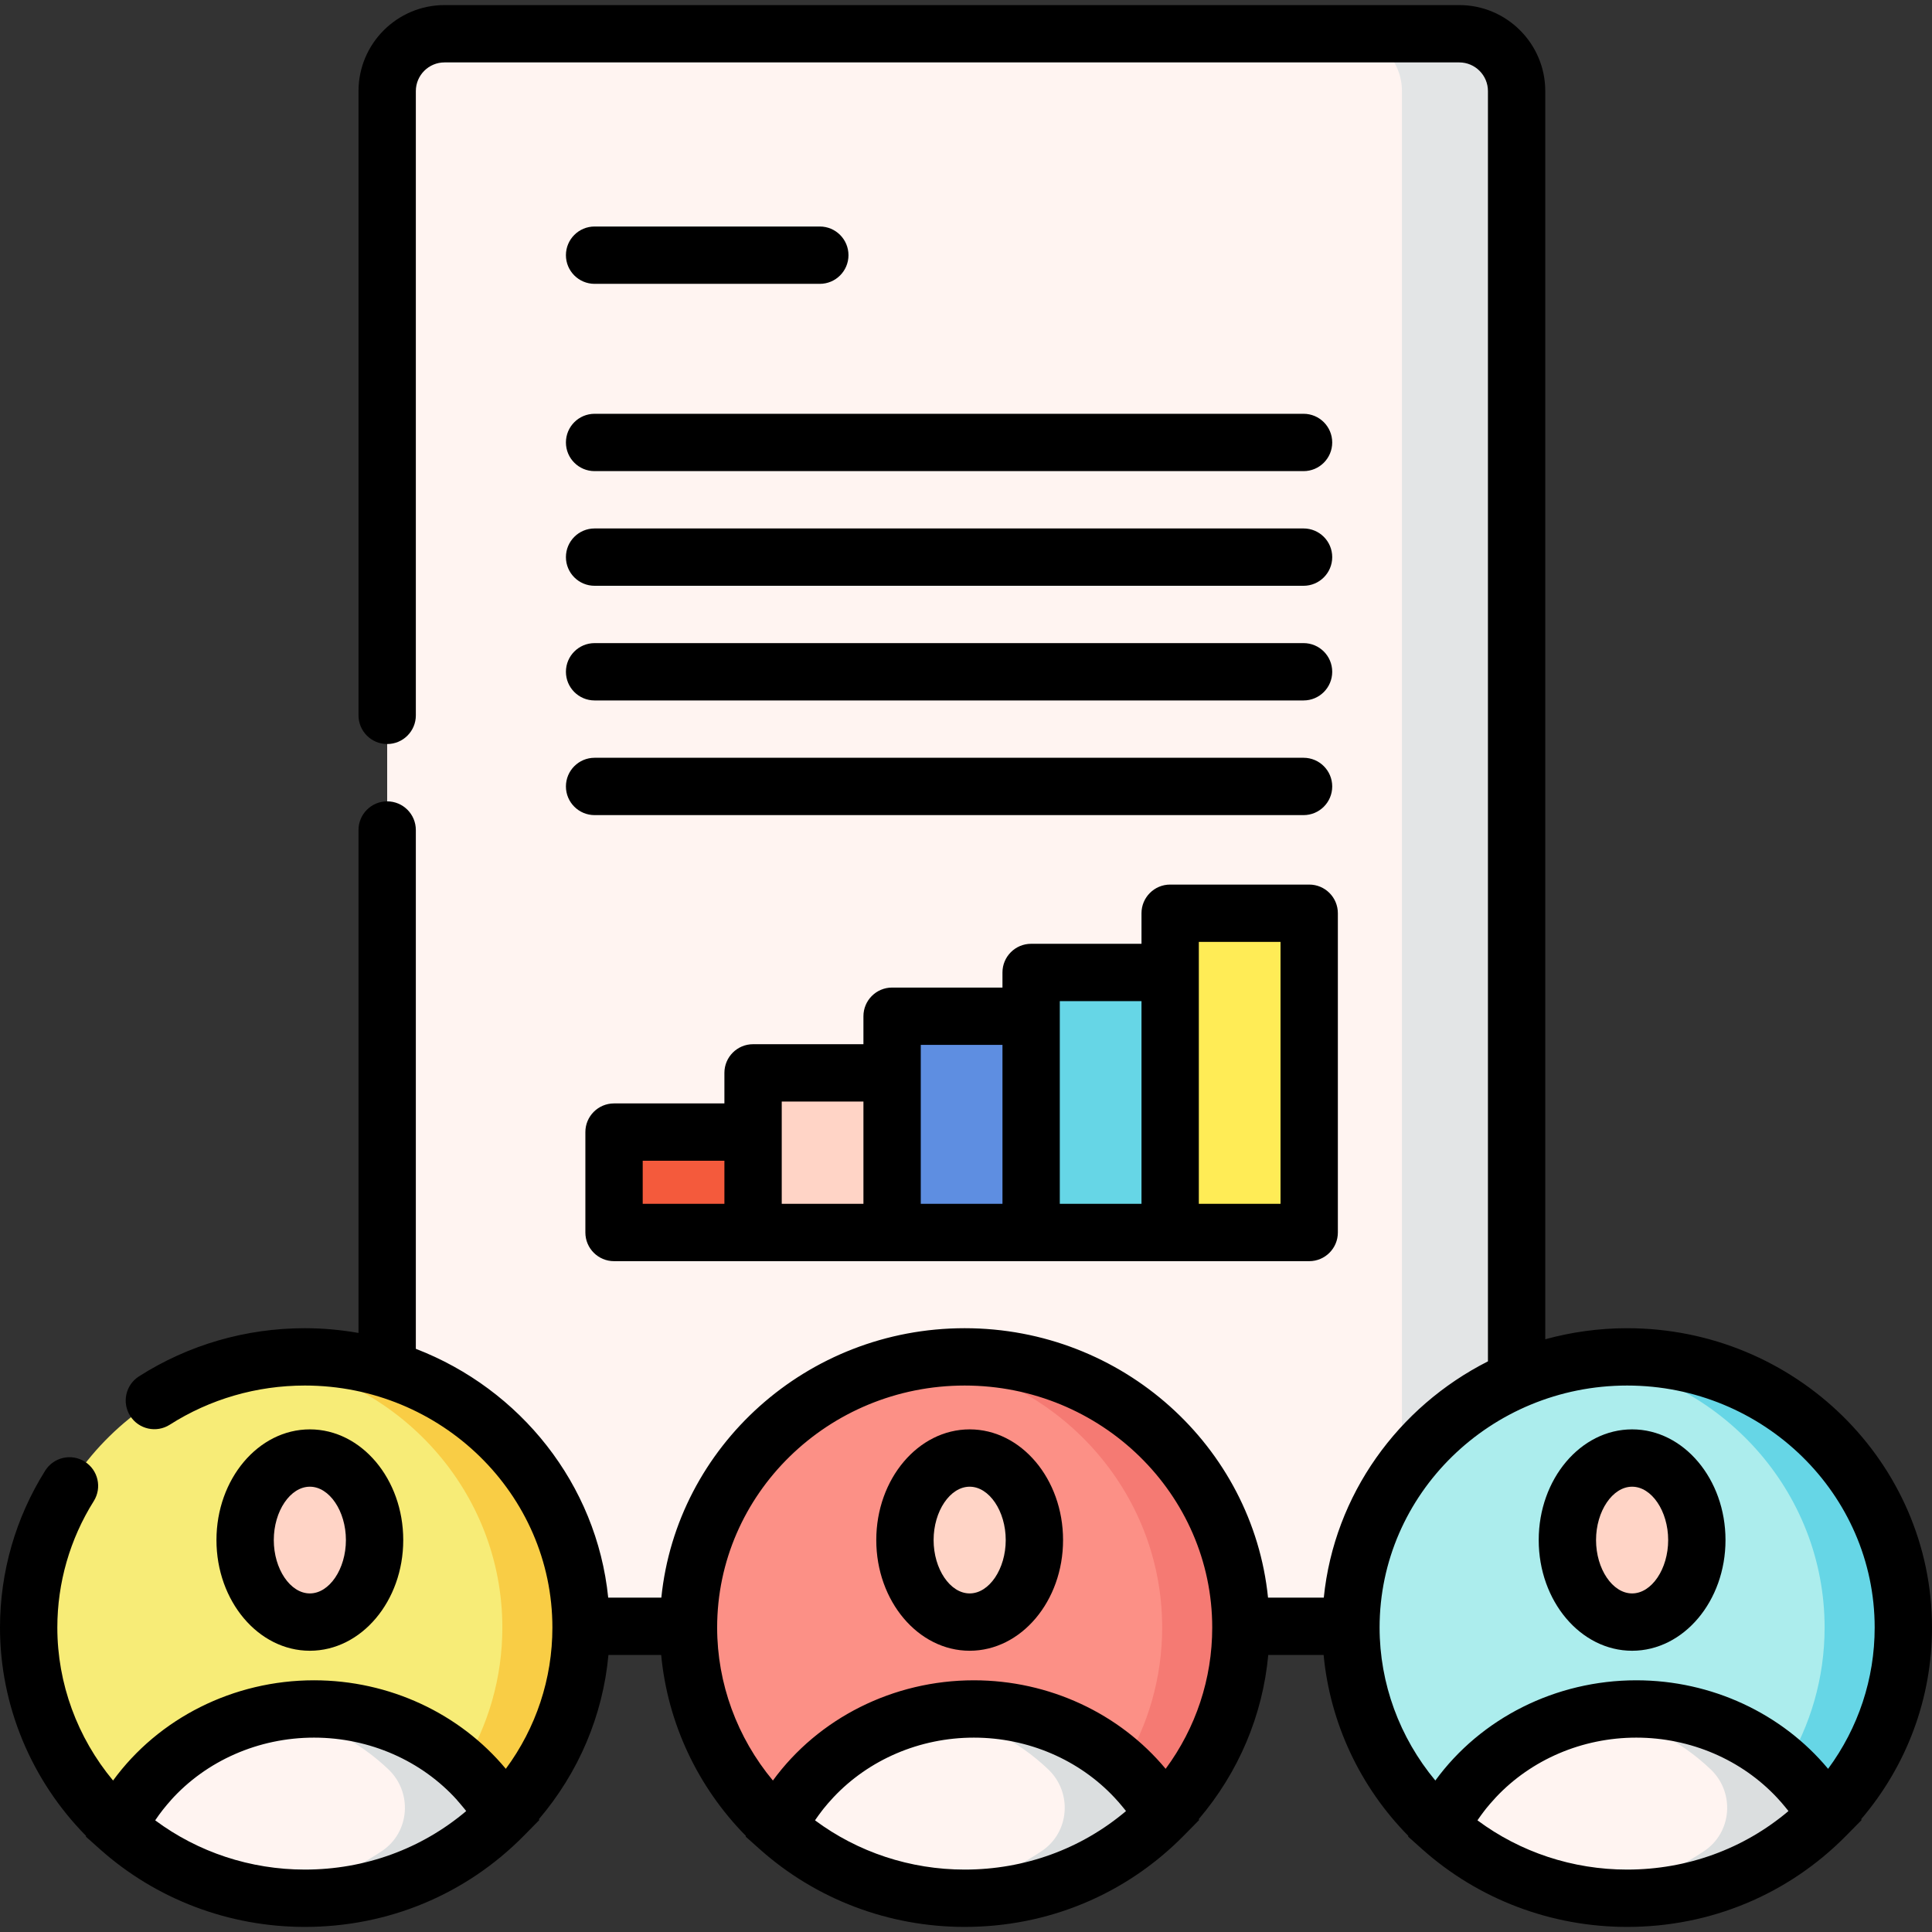
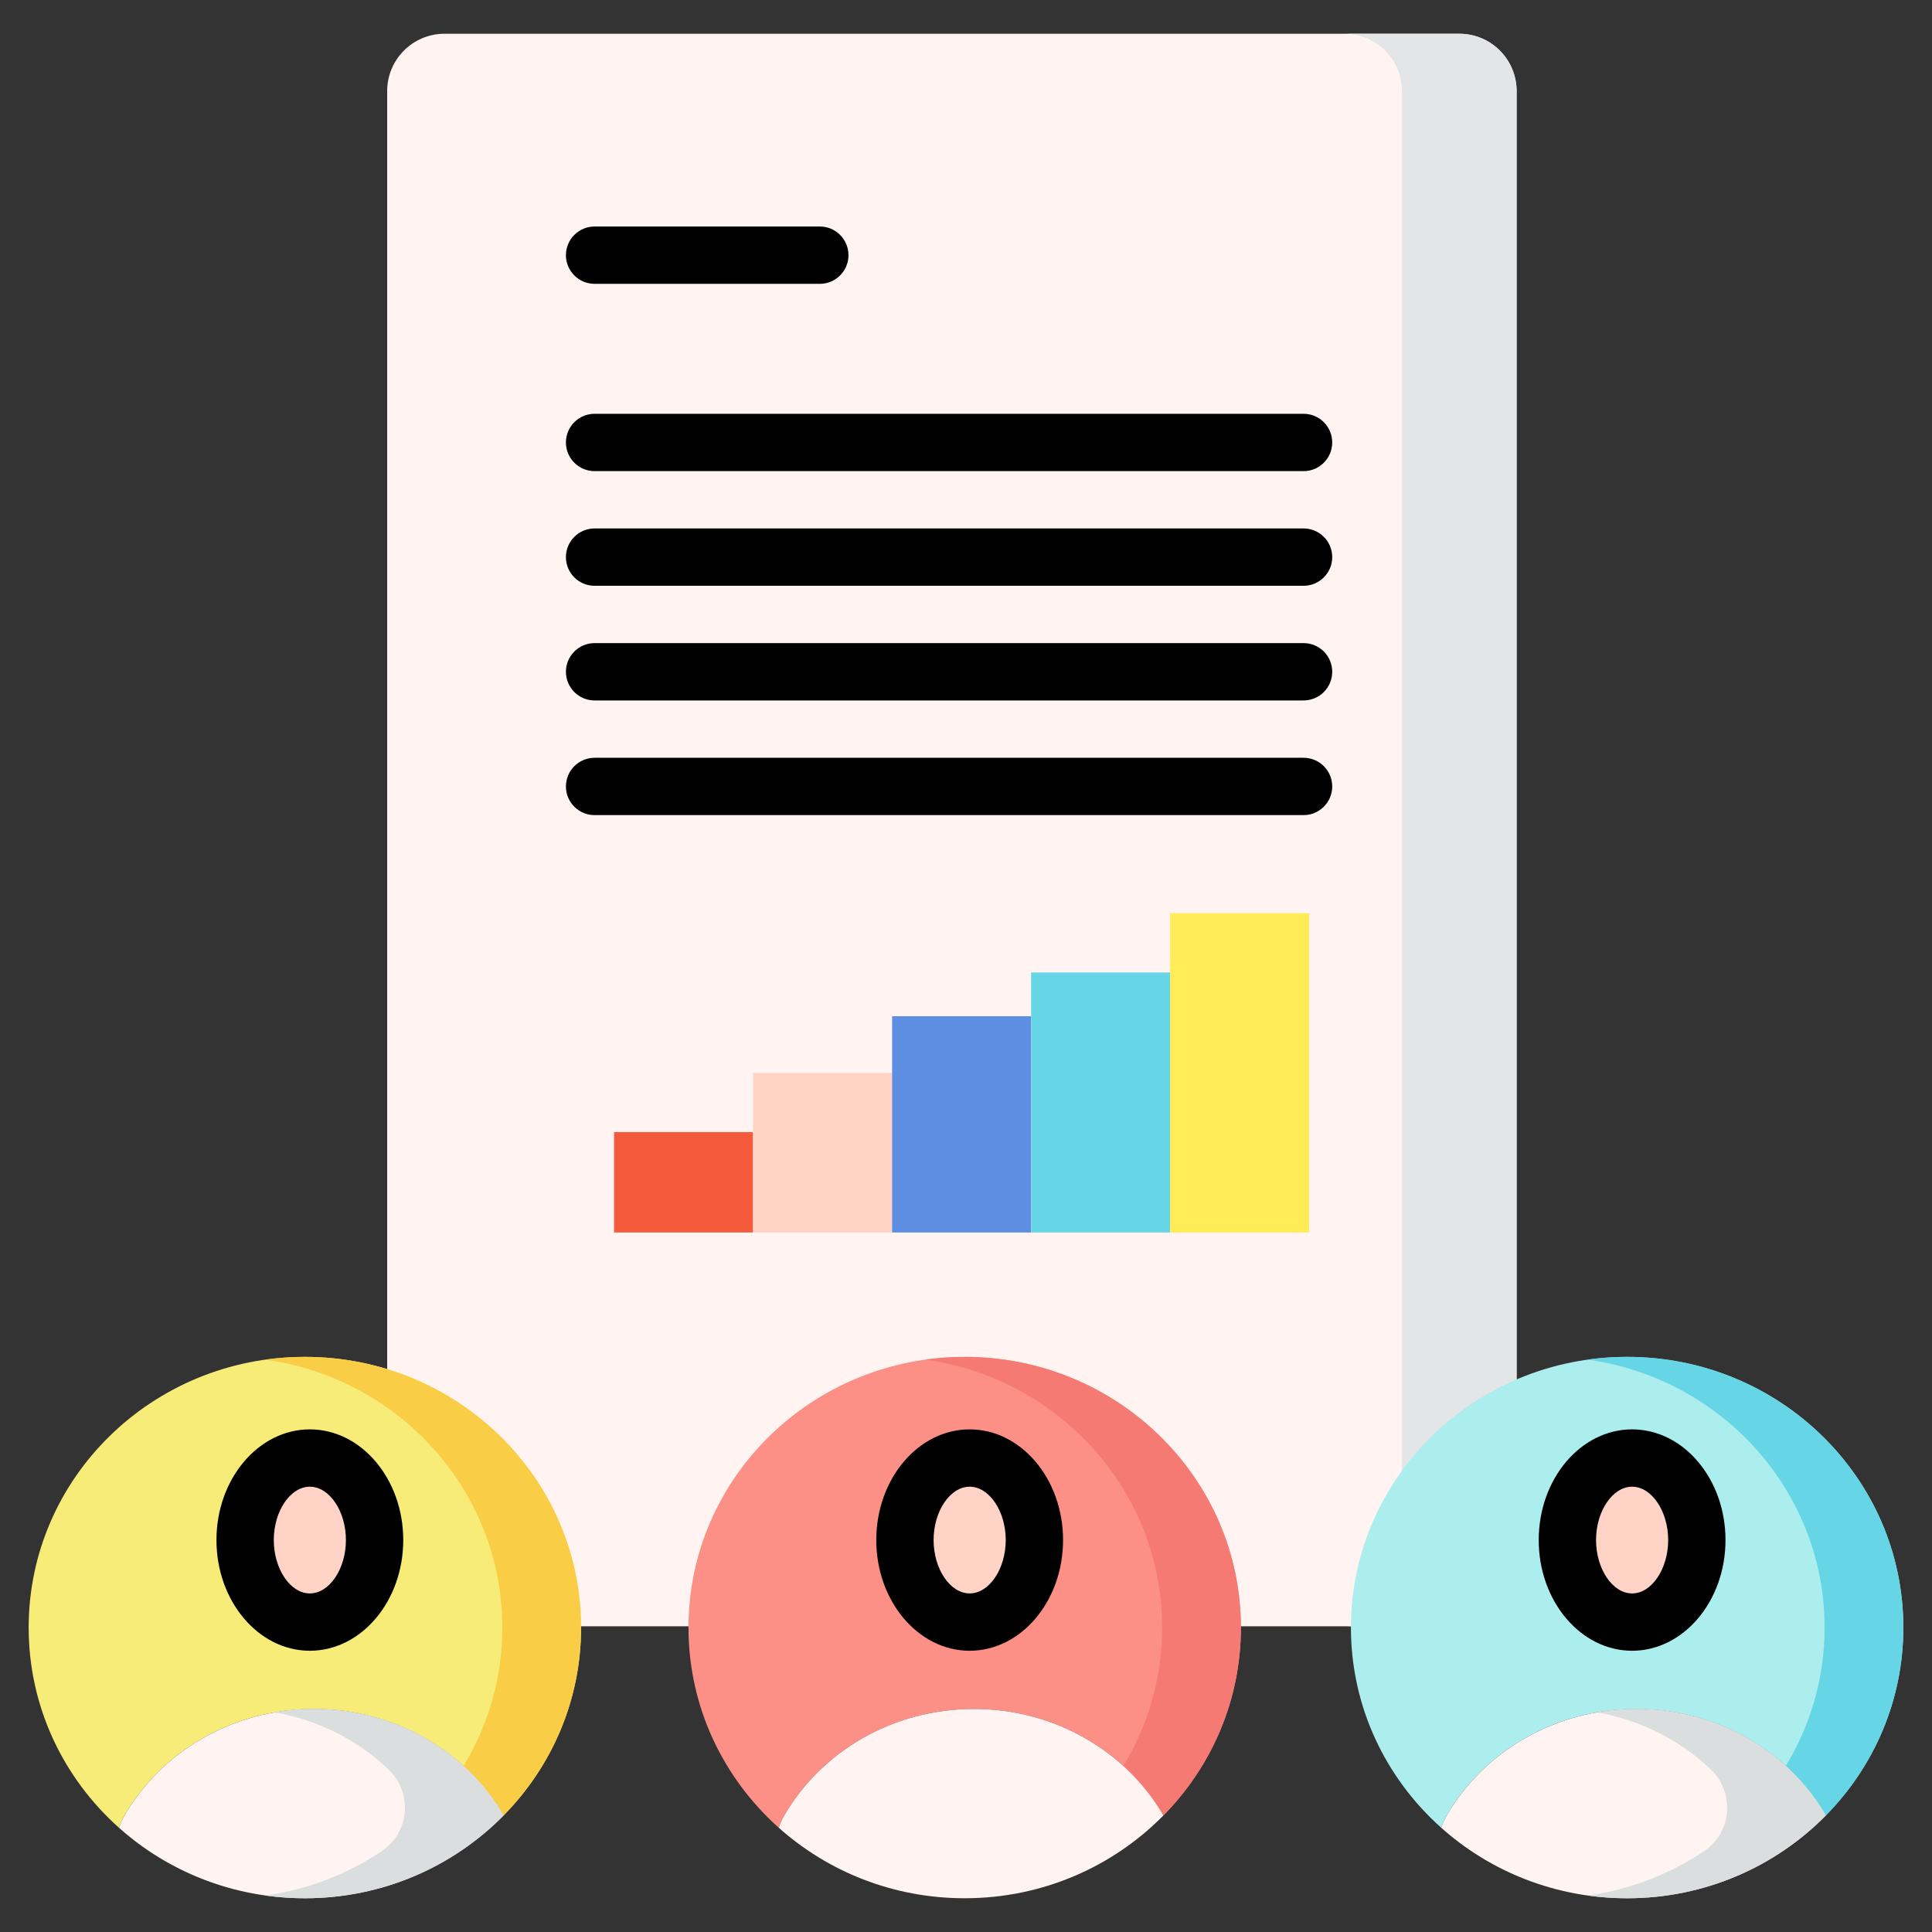
<svg xmlns="http://www.w3.org/2000/svg" version="1.1" id="Capa_1" x="0px" y="0px" viewBox="0 0 505.488 505.488" style="enable-background:new 0 0 505.488 505.488;" xml:space="preserve">
  <rect x="0" y="0" width="505.488" height="505.488" fill="#333333" stroke="none" />
  <g>
    <g>
      <path style="fill:#FFF4F1;" d="M381.805,425.503H116.301c-8.284,0-15-6.716-15-15V23.83c0-8.284,6.716-15,15-15h265.504    c8.284,0,15,6.716,15,15v386.673C396.805,418.788,390.089,425.503,381.805,425.503z" />
    </g>
    <g>
-       <path style="fill:#E3E5E6;" d="M381.805,8.83h-30c8.284,0,15,6.716,15,15v386.673c0,8.284-6.716,15-15,15h30    c8.284,0,15-6.716,15-15V23.83C396.805,15.546,390.089,8.83,381.805,8.83z" />
+       <path style="fill:#E3E5E6;" d="M381.805,8.83h-30c8.284,0,15,6.716,15,15v386.673c0,8.284-6.716,15-15,15h30    c8.284,0,15-6.716,15-15V23.83C396.805,15.546,390.089,8.83,381.805,8.83" />
    </g>
    <g>
      <rect x="160.658" y="296.198" style="fill:#F45A3C;" width="36.376" height="26.271" />
    </g>
    <g>
      <rect x="197.034" y="280.705" style="fill:#FFD4C6;" width="36.376" height="41.765" />
    </g>
    <g>
      <rect x="233.409" y="265.885" style="fill:#5E8EE1;" width="36.376" height="56.585" />
    </g>
    <g>
      <rect x="269.785" y="254.433" style="fill:#66D6E6;" width="36.376" height="68.036" />
    </g>
    <g>
      <rect x="306.161" y="238.94" style="fill:#FFEC56;" width="36.376" height="83.53" />
    </g>
    <g>
      <path style="fill:#F7EC77;" d="M82.162,447.134c21.368,0,39.961,11.254,49.595,27.865c12.545-12.739,20.275-30.061,20.275-49.163    c0-39.114-32.355-70.823-72.266-70.823S7.5,386.721,7.5,425.835c0,20.75,9.107,39.414,23.615,52.367    c0.338-1.036,0.792-2.064,1.373-3.071C42.098,458.447,60.736,447.134,82.162,447.134z" />
    </g>
    <g>
      <g>
        <path style="fill:#F9CD45;" d="M79.766,355.012c-3.497,0-6.935,0.249-10.299,0.719c35.032,4.9,61.967,34.417,61.967,70.104     c0,13.237-3.715,25.618-10.169,36.213c4.149,3.772,7.7,8.134,10.493,12.95c12.544-12.739,20.275-30.061,20.275-49.163     C152.032,386.721,119.677,355.012,79.766,355.012z" />
      </g>
    </g>
    <g>
      <path style="fill:#FFF4F1;" d="M131.757,474.998c-9.634-16.611-28.227-27.865-49.595-27.865    c-21.426,0-40.064,11.314-49.675,27.998c-0.58,1.007-1.034,2.035-1.373,3.071c12.841,11.464,29.912,18.456,48.651,18.456    C100.187,496.658,118.615,488.345,131.757,474.998z" />
    </g>
    <g>
      <path style="fill:#DBDEDF;" d="M82.162,447.134c-3.518,0-6.96,0.311-10.3,0.895c11.518,2.013,21.815,7.339,29.756,14.9    c6.366,6.062,5.616,16.471-1.682,21.371c-8.927,5.994-19.296,10.076-30.493,11.641c3.372,0.473,6.818,0.718,10.323,0.718    c20.421,0,38.849-8.314,51.991-21.66C122.124,458.388,103.531,447.134,82.162,447.134z" />
    </g>
    <g>
      <ellipse style="fill:#FFD4C6;" cx="81.069" cy="402.941" rx="16.935" ry="21.461" />
    </g>
    <g>
      <g>
        <path style="fill:#FC9086;" d="M254.797,447.134c21.368,0,39.961,11.254,49.595,27.865     c12.545-12.739,20.275-30.061,20.275-49.163c0-39.114-32.355-70.823-72.266-70.823s-72.266,31.709-72.266,70.823     c0,20.75,9.107,39.414,23.615,52.367c0.338-1.036,0.792-2.064,1.373-3.071C214.734,458.447,233.371,447.134,254.797,447.134z" />
      </g>
      <g>
        <g>
          <path style="fill:#F57A73;" d="M252.401,355.012c-3.497,0-6.935,0.249-10.299,0.719c35.032,4.9,61.967,34.417,61.967,70.104      c0,13.237-3.715,25.618-10.169,36.213c4.149,3.772,7.7,8.134,10.493,12.95c12.544-12.739,20.275-30.061,20.275-49.163      C324.667,386.721,292.313,355.012,252.401,355.012z" />
        </g>
      </g>
      <g>
        <path style="fill:#FFF4F1;" d="M304.392,474.998c-9.634-16.611-28.227-27.865-49.595-27.865     c-21.426,0-40.064,11.314-49.675,27.998c-0.58,1.007-1.034,2.035-1.373,3.071c12.841,11.464,29.912,18.456,48.651,18.456     C272.822,496.658,291.25,488.345,304.392,474.998z" />
      </g>
      <g>
-         <path style="fill:#DBDEDF;" d="M254.797,447.134c-3.518,0-6.96,0.311-10.3,0.895c11.518,2.013,21.815,7.339,29.756,14.9     c6.366,6.062,5.616,16.471-1.682,21.371c-8.927,5.994-19.296,10.076-30.493,11.641c3.372,0.473,6.818,0.718,10.323,0.718     c20.421,0,38.849-8.314,51.991-21.66C294.759,458.388,276.166,447.134,254.797,447.134z" />
-       </g>
+         </g>
      <g>
        <ellipse style="fill:#FFD4C6;" cx="253.704" cy="402.941" rx="16.935" ry="21.461" />
      </g>
    </g>
    <g>
      <g>
        <path style="fill:#ACEDED;" d="M428.118,447.134c21.368,0,39.961,11.254,49.595,27.865     c12.544-12.739,20.275-30.061,20.275-49.163c0-39.114-32.355-70.823-72.266-70.823s-72.266,31.709-72.266,70.823     c0,20.75,9.107,39.414,23.615,52.367c0.338-1.036,0.792-2.064,1.373-3.071C388.054,458.447,406.692,447.134,428.118,447.134z" />
      </g>
      <g>
        <g>
          <path style="fill:#66D6E6;" d="M425.722,355.012c-3.497,0-6.935,0.249-10.299,0.719c35.032,4.9,61.967,34.417,61.967,70.104      c0,13.237-3.715,25.618-10.169,36.213c4.149,3.772,7.7,8.134,10.493,12.95c12.544-12.739,20.275-30.061,20.275-49.163      C497.988,386.721,465.633,355.012,425.722,355.012z" />
        </g>
      </g>
      <g>
        <path style="fill:#FFF4F1;" d="M477.713,474.998c-9.634-16.611-28.227-27.865-49.595-27.865     c-21.426,0-40.064,11.314-49.675,27.998c-0.58,1.007-1.034,2.035-1.373,3.071c12.841,11.464,29.912,18.456,48.651,18.456     C446.142,496.658,464.571,488.345,477.713,474.998z" />
      </g>
      <g>
        <path style="fill:#DBDEDF;" d="M428.118,447.134c-3.518,0-6.96,0.311-10.3,0.895c11.518,2.013,21.815,7.339,29.756,14.9     c6.366,6.062,5.616,16.471-1.682,21.371c-8.927,5.994-19.296,10.076-30.493,11.641c3.372,0.473,6.818,0.718,10.323,0.718     c20.421,0,38.849-8.314,51.991-21.66C468.079,458.388,449.486,447.134,428.118,447.134z" />
      </g>
      <g>
        <ellipse style="fill:#FFD4C6;" cx="427.025" cy="402.941" rx="16.935" ry="21.461" />
      </g>
    </g>
    <g>
      <path d="M253.704,373.98c-13.474,0-24.435,12.992-24.435,28.961s10.961,28.961,24.435,28.961s24.435-12.992,24.435-28.961    S267.178,373.98,253.704,373.98z M253.704,416.902c-5.114,0-9.435-6.394-9.435-13.961c0-7.568,4.321-13.961,9.435-13.961    s9.435,6.394,9.435,13.961C263.139,410.509,258.818,416.902,253.704,416.902z" />
-       <path d="M486.951,475.977c11.982-14.068,18.537-31.656,18.537-50.141c0-43.188-35.783-78.323-79.767-78.323    c-7.419,0-14.597,1.021-21.417,2.891V23.83c0-12.406-10.094-22.5-22.5-22.5H116.301c-12.407,0-22.5,10.094-22.5,22.5v163.337    c0,4.142,3.358,7.5,7.5,7.5s7.5-3.358,7.5-7.5V23.83c0-4.135,3.365-7.5,7.5-7.5h265.504c4.136,0,7.5,3.365,7.5,7.5v332.357    c-23.471,11.881-40.209,34.847-42.949,61.816h-14.589c-4.015-39.524-38.074-70.491-79.366-70.491s-75.352,30.968-79.367,70.491    h-13.902c-3.019-29.72-23.035-54.581-50.332-65.096v-135.74c0-4.142-3.358-7.5-7.5-7.5s-7.5,3.358-7.5,7.5v131.584    c-4.56-0.798-9.245-1.239-14.035-1.239c-15.474,0-30.484,4.358-43.407,12.603c-3.492,2.228-4.517,6.865-2.289,10.356    c2.228,3.491,6.864,4.517,10.356,2.289c10.509-6.704,22.729-10.248,35.339-10.248c35.712,0,64.766,28.407,64.766,63.323    c0,13.405-4.276,26.244-12.186,36.959c-12.05-14.486-30.473-23.161-50.184-23.161c-21.08,0-40.662,9.904-52.576,26.224    C20.23,454.625,15,440.468,15,425.835c0-11.715,3.295-23.154,9.529-33.081c2.203-3.508,1.145-8.137-2.363-10.34    c-3.509-2.203-8.137-1.144-10.34,2.363C4.089,397.097,0,411.294,0,425.835c0,20.366,8.161,39.96,22.523,54.516l-0.059,0.181    l3.656,3.265c14.707,13.13,33.758,20.361,53.646,20.361c21.798,0,42.16-8.487,57.335-23.897l4.014-4.076l-0.12-0.208    c10.422-12.237,16.734-27.134,18.198-42.974h13.799c1.672,17.752,9.499,34.511,22.167,47.35l-0.059,0.181l3.655,3.263    c14.706,13.13,33.758,20.361,53.646,20.361c21.798,0,42.16-8.487,57.335-23.897l4.015-4.076l-0.121-0.208    c10.421-12.237,16.733-27.134,18.198-42.973h14.486c1.672,17.75,9.497,34.508,22.163,47.346l-0.059,0.182l3.658,3.266    c14.706,13.13,33.759,20.361,53.646,20.361c21.794,0,42.153-8.484,57.327-23.89c0.003-0.003,0.005-0.005,0.008-0.007    c0.003-0.003,0.006-0.007,0.01-0.01l4.005-4.066L486.951,475.977z M40.608,476.275c0.014-0.021,0.027-0.044,0.041-0.066    c1.238-1.846,2.613-3.584,4.09-5.225h-0.016c9.229-10.257,22.85-16.351,37.44-16.351c14.579,0,28.209,6.094,37.44,16.351h-0.023    c0.222,0.247,0.438,0.5,0.656,0.75c0.381,0.442,0.761,0.886,1.126,1.342c0.144,0.178,0.29,0.354,0.431,0.535    c0.061,0.079,0.116,0.163,0.176,0.242c-11.737,9.911-26.507,15.304-42.203,15.304C65.531,489.158,51.832,484.619,40.608,476.275z     M213.243,476.275c0.02-0.029,0.036-0.061,0.056-0.09c0.047-0.071,0.099-0.138,0.146-0.209c0.457-0.672,0.937-1.324,1.427-1.969    c0.207-0.27,0.411-0.543,0.623-0.808c0.369-0.465,0.754-0.916,1.14-1.366c0.468-0.541,0.945-1.074,1.435-1.594    c9.21-9.797,22.5-15.605,36.727-15.605c14.261,0,27.597,5.846,36.814,15.699c0.386,0.412,0.764,0.832,1.136,1.256    c0.353,0.405,0.697,0.817,1.036,1.234c0.222,0.271,0.449,0.538,0.664,0.816c0.054,0.07,0.103,0.144,0.156,0.214    c-11.737,9.911-26.508,15.305-42.203,15.305C238.166,489.158,224.467,484.619,213.243,476.275z M304.981,462.794    c-12.05-14.485-30.473-23.16-50.184-23.16c-21.081,0-40.663,9.904-52.577,26.223c-9.356-11.232-14.586-25.389-14.586-40.021    c0-34.917,29.054-63.323,64.767-63.323c35.712,0,64.766,28.407,64.766,63.323C317.167,439.241,312.891,452.079,304.981,462.794z     M425.722,362.512c35.713,0,64.767,28.407,64.767,63.323c0,13.406-4.276,26.244-12.187,36.959    c-12.05-14.485-30.473-23.161-50.184-23.161c-21.08,0-40.662,9.904-52.576,26.224c-9.355-11.232-14.586-25.389-14.586-40.022    C360.956,390.919,390.01,362.512,425.722,362.512z M386.564,476.275c0.017-0.026,0.032-0.054,0.05-0.079    c0.058-0.087,0.121-0.17,0.18-0.256c0.445-0.653,0.912-1.287,1.388-1.915c0.214-0.281,0.426-0.563,0.647-0.839    c0.329-0.414,0.674-0.815,1.017-1.217c0.51-0.594,1.03-1.179,1.566-1.749c9.21-9.786,22.491-15.587,36.709-15.587    c14.261,0,27.597,5.846,36.814,15.699c0.386,0.412,0.764,0.832,1.136,1.256c0.353,0.405,0.697,0.817,1.036,1.234    c0.222,0.271,0.449,0.538,0.664,0.816c0.054,0.07,0.103,0.144,0.156,0.214c-11.737,9.911-26.508,15.305-42.203,15.305    C411.487,489.158,397.788,484.619,386.564,476.275z" />
      <path d="M427.024,431.902c13.474,0,24.436-12.992,24.436-28.961s-10.962-28.961-24.436-28.961s-24.435,12.992-24.435,28.961    S413.551,431.902,427.024,431.902z M427.024,388.98c5.114,0,9.436,6.394,9.436,13.961c0,7.567-4.321,13.961-9.436,13.961    s-9.435-6.394-9.435-13.961C417.59,395.373,421.91,388.98,427.024,388.98z" />
      <path d="M155.569,74.265h58.926c4.142,0,7.5-3.358,7.5-7.5s-3.358-7.5-7.5-7.5h-58.926c-4.142,0-7.5,3.358-7.5,7.5    S151.427,74.265,155.569,74.265z" />
      <path d="M155.569,123.265h185.492c4.143,0,7.5-3.358,7.5-7.5s-3.357-7.5-7.5-7.5H155.569c-4.142,0-7.5,3.358-7.5,7.5    S151.427,123.265,155.569,123.265z" />
      <path d="M155.569,153.265h185.492c4.143,0,7.5-3.358,7.5-7.5s-3.357-7.5-7.5-7.5H155.569c-4.142,0-7.5,3.358-7.5,7.5    S151.427,153.265,155.569,153.265z" />
      <path d="M155.569,183.265h185.492c4.143,0,7.5-3.358,7.5-7.5s-3.357-7.5-7.5-7.5H155.569c-4.142,0-7.5,3.358-7.5,7.5    S151.427,183.265,155.569,183.265z" />
      <path d="M155.569,213.265h185.492c4.143,0,7.5-3.358,7.5-7.5s-3.357-7.5-7.5-7.5H155.569c-4.142,0-7.5,3.358-7.5,7.5    S151.427,213.265,155.569,213.265z" />
-       <path d="M342.537,231.44h-36.376c-4.143,0-7.5,3.358-7.5,7.5v7.994h-28.876c-4.143,0-7.5,3.358-7.5,7.5v3.952h-28.876    c-4.142,0-7.5,3.358-7.5,7.5v7.32h-28.875c-4.142,0-7.5,3.358-7.5,7.5v7.993h-28.876c-4.142,0-7.5,3.358-7.5,7.5v26.271    c0,4.142,3.358,7.5,7.5,7.5h36.376h36.375h36.376h36.376h36.376c4.143,0,7.5-3.358,7.5-7.5v-83.53    C350.037,234.798,346.68,231.44,342.537,231.44z M168.158,303.698h21.376v11.271h-21.376V303.698z M204.534,296.198v-7.993h21.375    v26.765h-21.375V296.198z M240.909,280.705v-7.32h21.376v41.584h-21.376V280.705z M277.285,265.885v-3.952h21.376v53.036h-21.376    V265.885z M335.037,314.97h-21.376v-60.536v-7.994h21.376V314.97z" />
      <path d="M105.504,402.941c0-15.969-10.961-28.961-24.435-28.961s-24.435,12.992-24.435,28.961s10.961,28.961,24.435,28.961    S105.504,418.911,105.504,402.941z M71.634,402.941c0-7.568,4.321-13.961,9.435-13.961s9.435,6.394,9.435,13.961    c0,7.567-4.321,13.961-9.435,13.961S71.634,410.509,71.634,402.941z" />
    </g>
  </g>
  <g>
</g>
  <g>
</g>
  <g>
</g>
  <g>
</g>
  <g>
</g>
  <g>
</g>
  <g>
</g>
  <g>
</g>
  <g>
</g>
  <g>
</g>
  <g>
</g>
  <g>
</g>
  <g>
</g>
  <g>
</g>
  <g>
</g>
</svg>